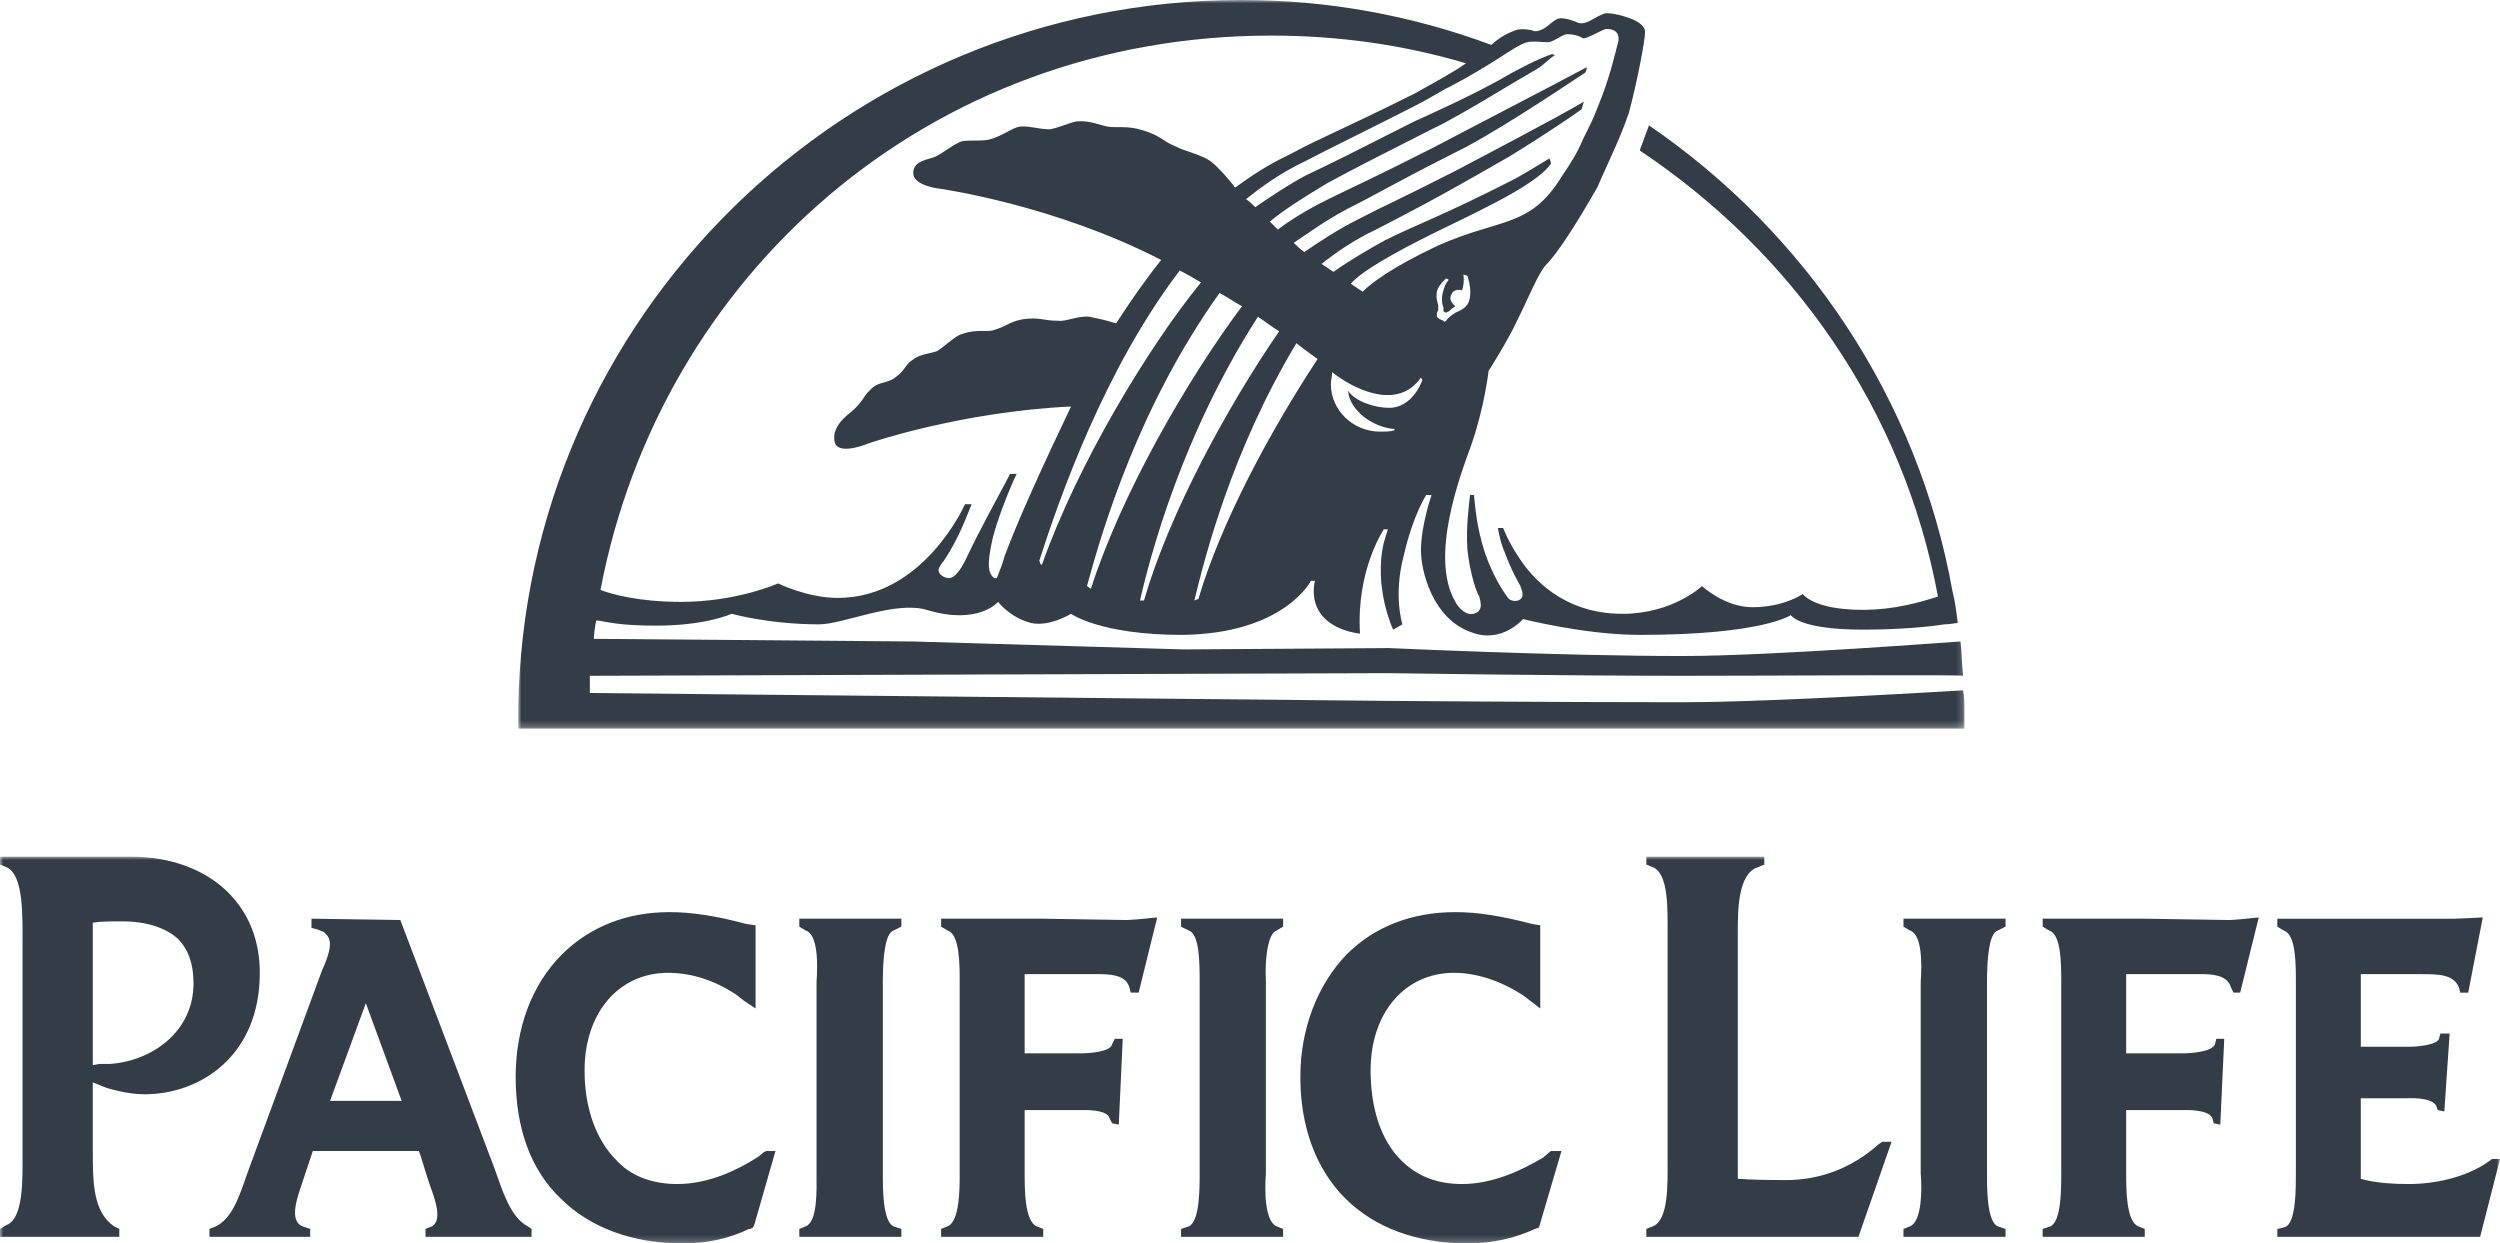
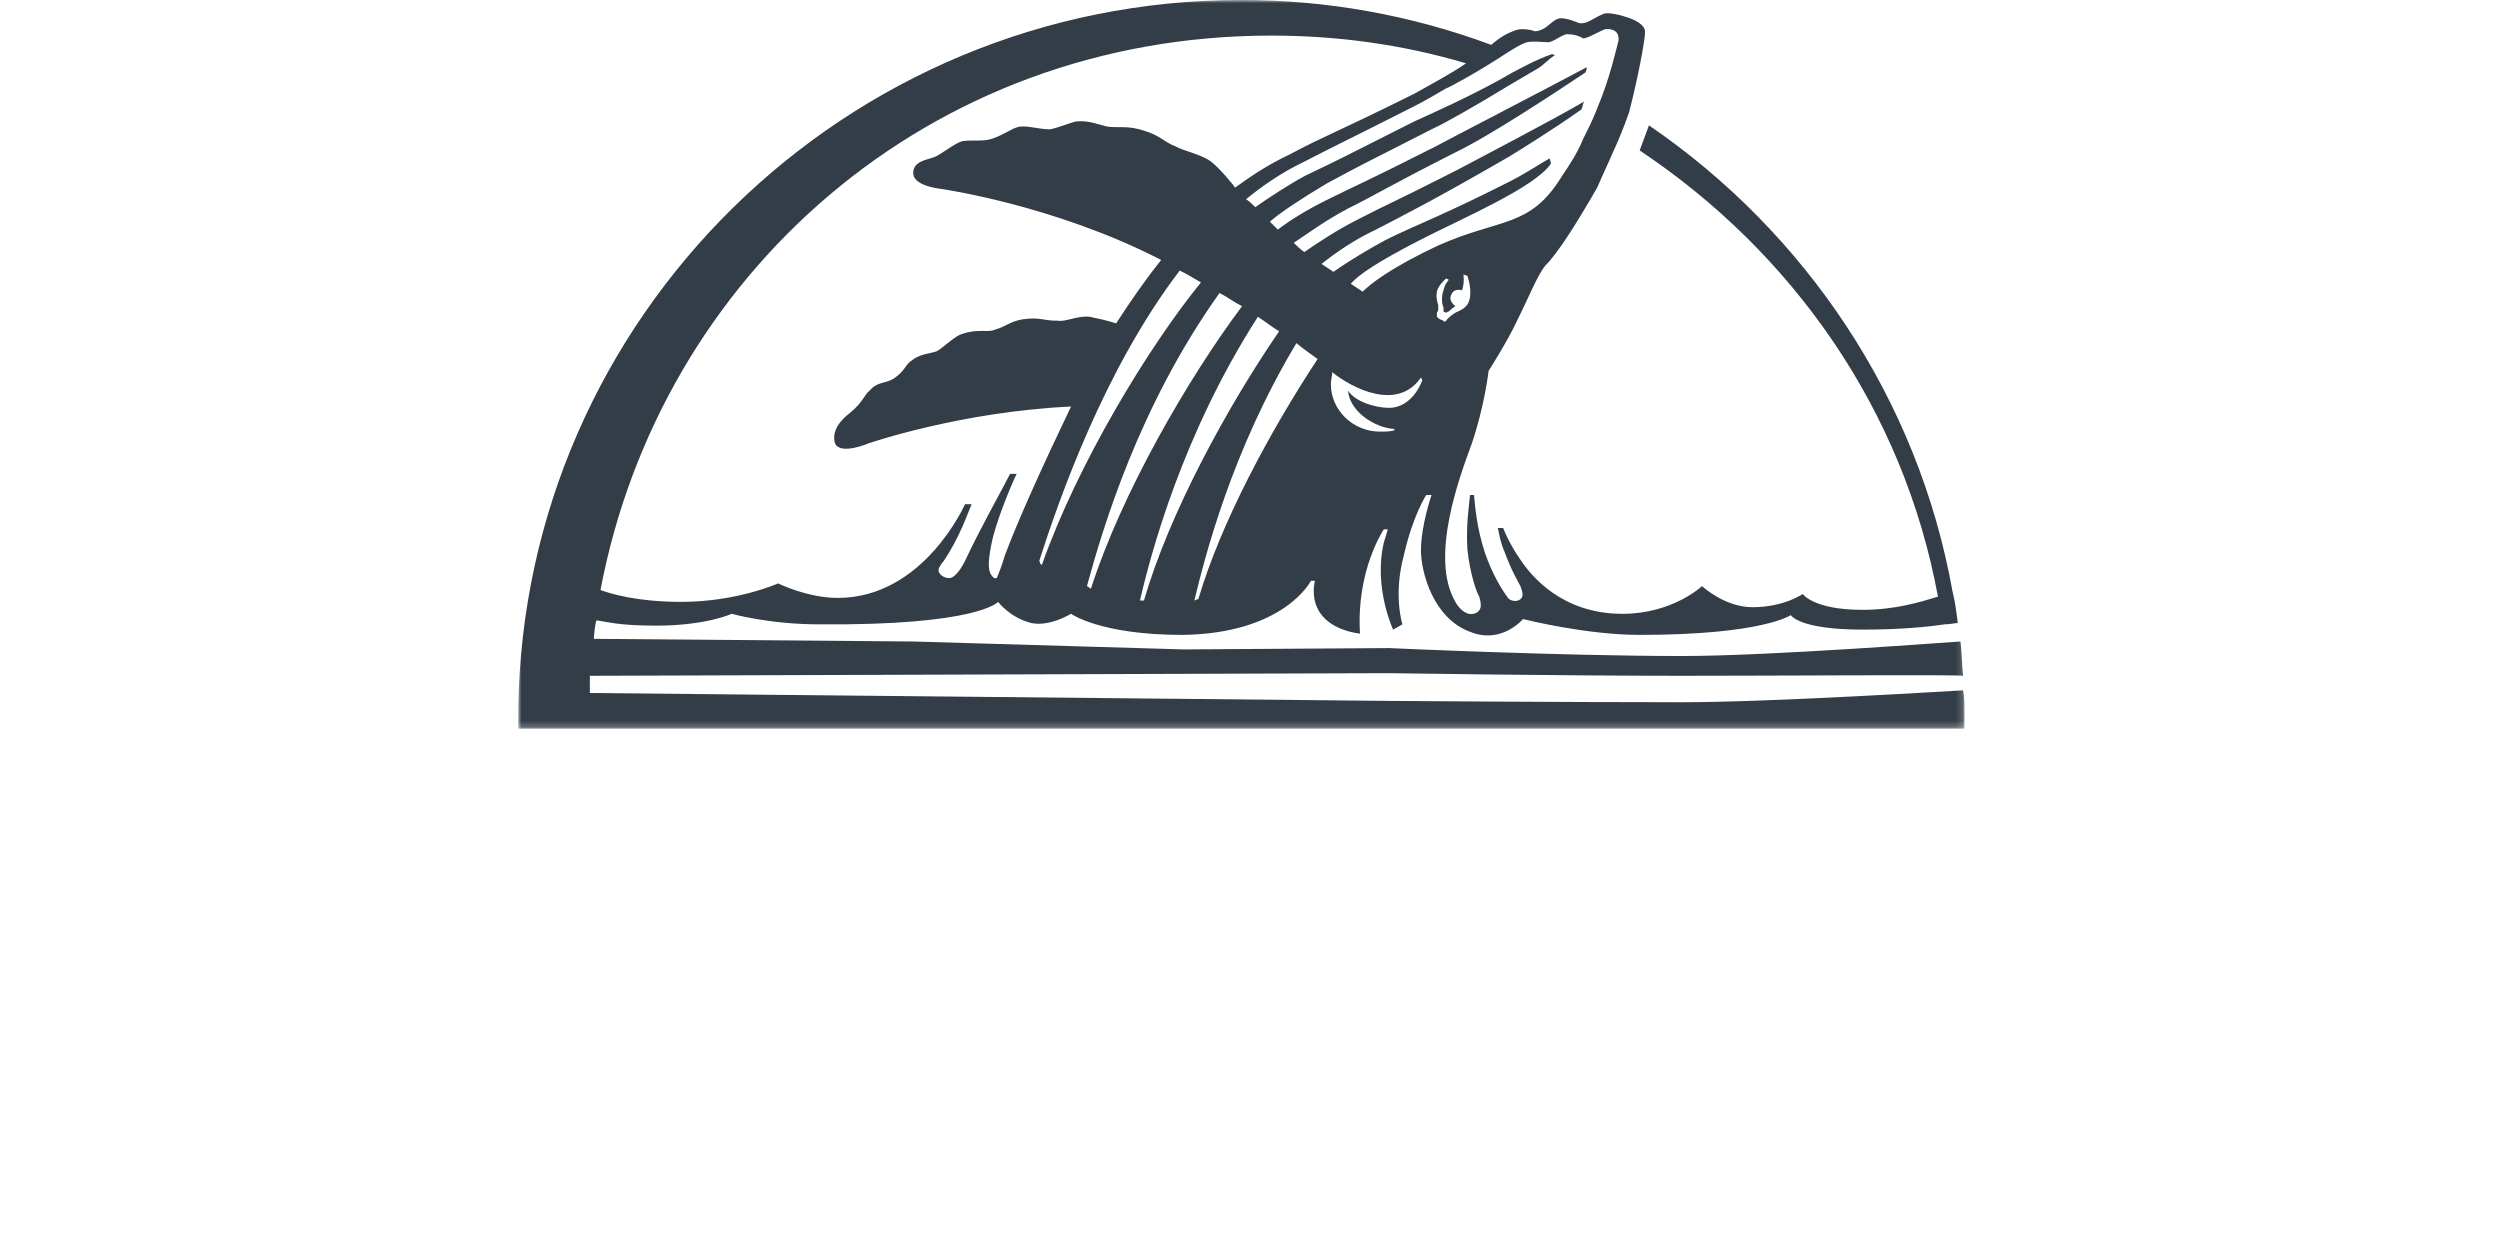
<svg xmlns="http://www.w3.org/2000/svg" xmlns:xlink="http://www.w3.org/1999/xlink" width="380px" height="189px" viewBox="0 0 380 189" version="1.1">
  <title>Group 7</title>
  <defs>
-     <polygon id="path-1" points="0 0 380 0 380 58.788 0 58.788" />
    <polygon id="path-3" points="0 0 219.82 0 219.82 110.758 0 110.758" />
  </defs>
  <g id="Symbols" stroke="none" stroke-width="1" fill="none" fill-rule="evenodd">
    <g id="Module/OurParentCompany" transform="translate(-1090, -165)">
      <g id="Group-7" transform="translate(1090, 165)">
        <g id="Group-3" transform="translate(0, 130.212)">
          <mask id="mask-2" fill="white">
            <use xlink:href="#path-1" />
          </mask>
          <g id="Clip-2" />
-           <path d="M286.108,43.339 L285.504,43.744 C281.472,47.357 276.635,49.162 271.401,49.162 C266.363,49.162 264.146,48.959 264.146,48.959 L264.146,11.438 C264.146,8.23 264.146,2.61 267.169,1.611 L268.175,1.206 L268.175,0.002 L250.244,0.002 L250.244,1.206 L251.253,1.611 C253.669,2.612 253.47,8.23 253.47,11.438 L253.47,46.352 C253.47,49.56 253.669,55.18 251.253,56.183 L250.244,56.584 L250.244,57.791 L282.482,57.791 L287.519,43.342 L286.108,43.342 L286.108,43.339 Z M378.789,45.951 C375.766,48.356 370.93,49.762 366.095,49.762 C361.057,49.762 358.841,48.959 358.841,48.959 L358.841,36.72 L365.894,36.72 C366.097,36.72 369.723,36.518 370.329,37.924 L370.532,38.525 L371.537,38.727 L372.344,26.889 L370.934,26.889 L370.731,27.692 C370.329,28.693 367.107,28.896 366.3,28.896 L358.843,28.896 L358.843,17.861 L368.112,17.861 C370.532,17.861 372.947,17.861 373.753,19.868 L373.957,20.671 L375.165,20.671 L377.382,9.235 C377.382,9.235 373.753,9.433 372.947,9.433 L346.151,9.433 L346.151,10.641 L347.157,11.242 C348.973,11.843 348.973,16.254 348.973,19.064 L348.973,48.158 C348.973,50.568 348.973,55.182 347.563,56.187 C347.157,56.39 346.153,56.588 346.153,56.588 L346.153,57.796 L376.977,57.796 L380,45.958 L378.789,45.958 L378.789,45.951 Z M338.895,9.631 L326.002,9.429 L310.486,9.429 L310.486,10.637 L311.492,11.238 C313.308,11.838 313.308,16.25 313.308,19.06 L313.308,48.154 C313.308,50.563 313.308,55.378 311.695,56.183 L310.486,56.584 L310.486,57.791 L326.002,57.791 L326.002,56.584 L324.992,56.183 C323.18,55.38 323.18,50.565 323.18,48.154 L323.18,38.523 L331.842,38.523 C331.842,38.523 335.671,38.325 336.276,39.731 L336.48,40.529 L337.485,40.732 L338.088,27.69 L336.88,27.69 L336.677,28.493 C336.274,29.697 332.849,29.897 331.842,29.897 L323.18,29.897 L323.18,17.856 L334.865,17.856 C337.28,17.856 338.692,18.457 339.096,19.863 L339.498,20.666 L340.508,20.666 L343.33,9.231 C343.33,9.233 339.701,9.631 338.895,9.631 Z M171.259,9.631 L158.567,9.429 L143.052,9.429 L143.052,10.637 L144.059,11.238 C145.871,11.838 145.871,16.25 145.871,19.06 L145.871,48.154 C145.871,50.563 145.871,55.378 144.059,56.183 L143.052,56.584 L143.052,57.791 L158.567,57.791 L158.567,56.584 L157.56,56.183 C155.748,55.38 155.748,50.565 155.748,48.154 L155.748,38.523 L164.412,38.523 C164.412,38.523 168.241,38.325 168.643,39.731 L169.045,40.529 L170.053,40.732 L170.656,27.69 L169.447,27.69 L169.043,28.493 C168.842,29.697 165.417,29.897 164.41,29.897 L155.746,29.897 L155.746,17.856 L167.231,17.856 C169.85,17.856 171.259,18.457 171.664,19.863 L171.867,20.666 L173.076,20.666 L175.897,9.231 C175.895,9.233 172.269,9.631 171.259,9.631 Z M235.735,44.743 L234.527,45.749 C231.504,47.553 227.069,49.76 222.233,49.76 C218.406,49.76 215.383,48.557 212.968,46.147 C209.945,43.141 208.33,38.325 208.33,32.505 C208.33,23.676 213.571,17.656 221.024,17.656 C224.449,17.656 228.077,18.864 231.502,21.067 L234.12,23.078 L234.12,10.437 L232.912,10.234 C228.278,9.031 224.652,8.43 221.227,8.43 C214.576,8.43 208.933,10.637 204.702,14.846 C200.271,19.465 197.653,26.084 197.653,33.51 C197.653,41.134 200.068,47.551 204.503,51.967 C208.933,56.383 215.381,58.788 223.037,58.788 C226.866,58.788 230.291,57.985 233.316,56.581 L233.919,56.383 L237.344,44.743 L235.735,44.743 Z M116.459,44.743 L116.055,44.946 C115.653,45.35 115.047,45.749 115.047,45.749 C112.225,47.553 107.795,49.76 102.958,49.76 C99.129,49.76 95.908,48.557 93.691,46.147 C90.669,43.141 88.854,38.325 88.854,32.505 C88.854,23.676 94.093,17.656 101.549,17.656 C105.177,17.656 108.803,18.864 112.027,21.067 L113.034,21.87 L114.846,23.078 L114.846,10.437 L113.436,10.234 C109.004,9.031 105.177,8.43 101.752,8.43 C95.304,8.43 89.661,10.637 85.432,14.846 C80.798,19.465 78.381,26.084 78.381,33.51 C78.381,41.134 80.597,47.551 85.231,51.967 C89.663,56.383 96.111,58.788 103.767,58.788 C107.596,58.788 111.019,57.985 113.841,56.581 L114.042,56.581 L114.444,56.383 L114.647,55.979 L117.871,44.741 L116.459,44.741 L116.459,44.743 L116.459,44.743 Z M16.722,31.501 L15.109,31.501 L14.102,31.703 L14.102,10.034 C15.31,9.836 16.72,9.836 18.534,9.836 C22.363,9.836 25.183,10.837 26.997,12.443 C28.61,14.05 29.414,16.254 29.414,19.265 C29.416,26.685 22.969,31.101 16.722,31.501 Z M34.655,5.417 C31.23,2.007 25.991,0 19.948,0 L0,0 L0,1.204 L1.008,1.609 C3.626,2.812 3.425,9.031 3.425,13.645 L3.425,45.35 C3.425,48.761 3.626,54.982 1.008,55.983 L0,56.584 L0,57.791 L18.134,57.791 L18.134,56.584 L17.328,56.183 C14.104,53.976 14.104,49.362 14.104,44.547 L14.104,34.311 L16.119,35.114 C16.119,35.114 19.14,36.12 21.961,36.12 C30.424,36.12 39.49,30.3 39.49,17.658 C39.492,12.842 37.879,8.628 34.655,5.418 L34.655,5.417 Z M291.948,19.06 C292.151,16.25 292.151,11.838 290.339,11.238 L289.329,10.637 L289.329,9.429 L304.845,9.429 L304.845,10.637 L303.636,11.238 C302.423,11.638 302.023,15.049 302.023,19.06 L302.023,48.154 C302.023,50.563 302.023,55.378 303.636,56.183 L304.845,56.584 L304.845,57.791 L289.329,57.791 L289.329,56.584 L290.339,56.183 C292.151,55.38 292.151,50.565 291.948,48.154 L291.948,19.06 Z M121.495,9.431 L121.495,10.639 L122.502,11.24 C124.316,11.84 124.316,16.252 124.115,19.062 L124.115,48.156 C124.115,50.565 124.316,55.38 122.502,56.185 L121.495,56.586 L121.495,57.794 L137.008,57.794 L137.008,56.586 L135.8,56.185 C134.189,55.382 134.189,50.567 134.189,48.156 L134.189,19.06 C134.189,15.049 134.591,11.638 135.8,11.238 L137.008,10.637 L137.008,9.429 L121.495,9.429 L121.495,9.431 Z M179.523,9.431 L179.523,10.639 L180.732,11.24 C182.345,11.84 182.345,16.252 182.345,19.062 L182.345,48.156 C182.345,50.565 182.345,55.38 180.732,56.185 L179.523,56.586 L179.523,57.794 L195.035,57.794 L195.035,56.586 L194.029,56.185 C192.213,55.382 192.213,50.567 192.416,48.156 L192.416,19.06 C192.213,15.049 192.818,11.638 194.029,11.238 L195.035,10.637 L195.035,9.429 L179.523,9.429 L179.523,9.431 L179.523,9.431 Z M61.049,37.119 L50.169,37.119 L55.609,22.273 L61.049,37.119 Z M80.796,56.581 L80.191,56.181 C77.572,54.777 76.361,50.764 75.153,47.353 L60.848,9.629 L47.347,9.427 L47.347,10.831 L48.154,11.033 C48.154,11.033 48.759,11.235 49.161,11.433 C49.968,12.034 50.571,12.837 49.767,15.247 C49.362,16.45 48.96,17.253 48.96,17.253 L37.879,47.353 C36.668,50.561 35.663,54.775 32.841,56.181 L31.836,56.581 L31.836,57.789 L47.148,57.789 L47.148,56.581 L45.94,56.181 C44.731,55.58 44.327,54.174 45.739,50.163 L47.551,44.741 L63.669,44.741 C64.074,45.747 64.476,47.353 65.28,49.758 C66.087,51.965 67.298,55.175 65.685,56.179 L64.677,56.579 L64.677,57.787 L80.796,57.787 L80.796,56.581 Z" id="Fill-1" fill="#333D47" mask="url(#mask-2)" />
        </g>
        <g id="Group-6" transform="translate(78.779, 0)">
          <mask id="mask-4" fill="white">
            <use xlink:href="#path-3" />
          </mask>
          <g id="Clip-5" />
-           <path d="M114.444,5.411 C124.719,5.411 134.591,6.815 144.059,9.625 C142.044,11.029 139.426,12.435 136.204,14.239 C124.113,20.26 122.5,20.66 117.263,23.47 C113.838,25.076 111.218,26.881 109.002,28.487 C108.801,28.487 108.801,28.287 108.801,28.287 C108.801,28.287 106.584,25.477 105.175,24.473 C103.765,23.47 100.943,22.867 99.936,22.266 C97.921,21.463 97.72,20.66 95.101,19.859 C92.684,19.056 91.272,19.456 89.661,19.258 C88.452,19.056 86.839,18.255 84.824,18.455 C83.817,18.655 82.005,19.458 80.796,19.659 C79.183,19.659 77.371,19.056 76.16,19.258 C74.952,19.458 73.339,20.862 71.326,21.265 C69.916,21.465 68.504,21.265 67.497,21.465 C66.489,21.665 64.275,23.468 63.268,23.87 C62.26,24.271 59.842,24.473 60.044,26.478 C60.245,28.284 64.074,28.685 64.074,28.685 C64.074,28.685 81.402,31.092 97.722,39.517 C95.302,42.528 93.088,45.738 90.872,49.151 C89.663,48.748 87.849,48.348 86.842,48.147 C85.03,47.947 83.216,48.951 82.007,48.748 C79.587,48.748 79.389,48.147 76.567,48.548 C74.552,48.948 74.351,49.551 72.336,50.152 C71.328,50.555 69.717,49.952 67.501,50.755 C66.493,50.955 64.679,52.762 63.672,53.362 C62.664,53.765 61.053,53.765 59.842,54.766 C58.835,55.369 58.835,56.373 57.021,57.576 C55.611,58.379 54.604,57.977 53.395,59.381 C52.588,59.984 52.387,61.187 50.372,62.791 C47.551,64.998 47.955,66.805 48.156,67.408 C48.962,69.214 53.194,67.408 53.194,67.408 C53.194,67.408 67.097,62.593 84.02,61.79 C79.789,70.62 75.962,79.046 73.946,84.463 C73.544,85.867 73.14,86.87 72.738,87.874 L72.333,87.874 C71.326,87.07 71.326,85.667 71.929,82.656 C72.535,79.446 74.952,73.628 75.758,72.024 L74.751,72.024 C73.944,73.628 71.527,78.042 70.922,79.246 C70.115,80.85 69.713,81.453 67.901,85.264 C67.497,86.067 66.491,87.871 65.481,87.871 C64.675,87.871 63.871,87.271 63.871,86.668 C63.871,86.265 64.476,85.464 64.677,85.264 C67.094,81.653 68.305,78.042 68.909,76.636 L67.901,76.636 C67.901,76.636 61.654,90.882 48.558,90.882 C43.925,90.882 39.492,88.677 39.492,88.677 C39.492,88.677 33.246,91.484 24.785,91.484 C18.136,91.484 14.106,90.281 12.495,89.68 C21.561,41.929 62.26,5.411 114.444,5.411 Z M150.31,8.019 C151.315,7.418 152.122,6.815 153.328,6.414 C154.541,6.214 155.545,6.414 156.554,6.414 C157.357,6.414 158.97,5.008 159.573,5.209 C160.379,5.209 161.186,5.409 161.789,5.809 C162.392,6.012 164.812,4.406 165.417,4.406 C165.819,4.406 167.432,4.406 167.229,6.212 C166.827,7.616 166.021,11.63 164.008,16.444 C163.404,18.05 162.598,19.654 161.791,21.261 C160.985,23.267 159.776,25.074 158.57,26.878 C153.735,34.703 149.3,33.099 139.832,37.31 C132.578,40.721 129.553,43.13 128.347,44.334 L126.535,43.13 C127.744,41.727 130.766,39.72 137.013,36.509 C143.659,33.099 154.541,28.482 156.959,24.872 C156.959,24.471 156.756,24.269 156.756,24.068 C154.137,25.673 152.122,26.878 150.916,27.479 C140.237,32.896 136.608,34.1 131.772,36.507 C129.555,37.711 126.131,39.718 123.912,41.322 L122.1,40.118 C124.115,38.512 126.935,36.505 130.36,34.901 C134.993,32.494 139.026,30.487 150.507,23.866 C151.517,23.263 157.357,19.652 161.588,16.642 C161.791,16.242 161.791,15.839 161.995,15.438 C157.966,17.846 145.272,24.467 142.65,25.871 C131.973,31.288 132.375,30.887 127.741,33.295 C124.52,34.901 121.495,36.908 119.482,38.312 C118.879,37.909 118.273,37.308 117.869,36.908 C120.288,35.302 122.704,33.497 126.128,31.691 C130.963,29.283 131.568,28.683 142.247,23.263 C147.687,20.656 157.357,14.235 162.198,11.024 C162.397,10.622 162.397,10.422 162.397,10.221 C157.16,13.029 142.046,20.854 139.428,22.26 C128.749,27.677 127.54,28.078 122.706,30.485 C119.884,31.889 117.266,33.495 115.454,34.899 L114.241,33.695 C115.854,32.291 118.879,30.285 122.907,27.877 C127.741,25.27 128.548,24.867 139.225,19.45 C140.234,19.047 145.272,16.239 150.509,13.029 C151.919,12.226 153.532,11.225 154.944,10.422 C155.949,9.821 156.756,8.815 157.562,8.415 L157.16,8.215 C154.741,9.018 151.919,10.622 151.112,11.024 C145.672,14.235 138.423,17.445 136.204,18.449 C125.525,23.866 124.316,24.469 119.679,26.674 C117.06,28.078 114.038,30.084 112.022,31.49 C111.618,31.088 111.015,30.487 110.613,30.287 C112.827,28.48 115.852,26.273 119.676,24.469 C124.314,22.059 125.318,21.659 135.999,16.242 C138.014,15.238 139.627,14.235 141.037,13.432 C141.244,13.436 146.079,10.828 150.31,8.019 L150.31,8.019 Z M144.669,45.137 C144.466,46.541 143.659,46.944 142.853,47.344 C142.25,47.544 141.244,48.348 141.041,48.748 C140.838,48.948 140.634,48.948 140.634,48.748 C140.634,48.748 140.031,48.548 139.832,48.348 L139.629,48.147 L139.629,47.544 L139.832,47.142 L139.832,46.339 C139.832,46.339 139.426,45.335 139.629,44.332 C139.832,43.329 141.039,42.325 141.039,42.325 L141.441,42.526 C141.441,42.526 140.838,43.128 140.634,44.132 C140.435,44.534 140.232,45.938 140.634,46.739 L140.634,47.342 L141.041,47.542 C141.041,47.542 141.244,47.342 141.443,47.342 C142.046,46.739 142.453,46.539 142.453,46.539 C142.453,46.539 141.244,45.736 141.85,44.735 C142.252,43.731 143.458,44.132 143.458,44.132 C143.865,42.928 143.661,41.724 143.661,41.724 L144.265,41.925 C144.263,41.929 144.866,43.533 144.669,45.137 Z M132.375,61.992 C130.159,61.992 127.138,60.989 126.128,59.385 C126.332,62.395 129.958,65.003 133.181,65.205 L133.181,65.405 C132.578,65.605 131.772,65.605 130.965,65.605 C126.937,65.605 123.512,62.395 123.512,58.384 C123.512,57.781 123.715,57.18 123.715,56.577 C126.734,58.984 133.588,62.597 137.212,57.38 L137.415,57.781 C136.606,59.986 134.794,61.992 132.375,61.992 Z M103.363,91.086 C103.162,91.086 103.162,91.086 102.76,91.286 C104.37,84.665 108.401,68.614 118.275,52.161 C119.484,53.164 120.691,53.965 121.497,54.568 C114.241,65.603 106.788,79.448 103.363,91.086 Z M95.101,91.286 L94.496,91.286 C96.109,84.265 100.943,66.006 112.427,48.147 C113.635,48.951 114.645,49.754 115.65,50.354 C107.793,61.792 98.93,78.044 95.101,91.286 L95.101,91.286 Z M86.437,89.082 C88.857,80.251 94.295,61.792 106.587,44.537 C107.795,45.137 108.803,45.94 110.012,46.543 C101.75,57.578 91.676,75.034 87.043,89.482 C86.638,89.28 86.842,89.28 86.437,89.082 L86.437,89.082 Z M79.587,85.869 C79.185,85.669 79.386,85.466 79.185,85.266 C82.208,75.837 89.058,56.172 100.541,41.124 C101.75,41.727 102.757,42.33 103.765,42.93 C95.908,52.561 85.028,70.42 79.587,85.869 L79.587,85.869 Z M219.82,107.941 C219.82,106.936 219.82,105.935 219.616,104.931 C219.214,104.931 190.808,106.74 176.901,106.74 C158.567,106.74 132.373,106.537 132.373,106.537 L10.878,105.334 L10.878,102.722 L132.174,102.321 C132.174,102.321 158.567,102.722 176.901,102.722 C190.808,102.722 219.013,102.524 219.616,102.722 C219.413,101.12 219.413,99.111 219.214,97.507 C218.607,97.507 190.604,99.714 176.901,99.714 C158.567,99.714 132.373,98.508 132.373,98.508 L101.144,98.711 L60.042,97.507 L11.483,97.104 C11.483,96.704 11.684,94.697 11.886,94.294 C13.498,94.495 15.109,95.098 20.951,95.098 C28.608,95.098 32.437,93.293 32.437,93.293 C32.437,93.293 38.078,94.9 45.734,94.9 C49.36,94.9 57.22,91.286 62.054,92.693 C69.912,95.1 72.934,91.489 72.934,91.489 C72.934,91.489 74.746,93.896 77.972,94.699 C80.794,95.3 84.016,93.295 84.016,93.295 C84.016,93.295 88.448,96.506 100.941,96.506 C116.455,96.306 120.485,88.281 120.485,88.281 L121.088,88.281 C121.088,88.281 120.485,90.488 121.495,92.494 C123.108,95.905 127.942,96.308 127.942,96.308 C127.335,86.676 131.566,80.456 131.566,80.456 L132.174,80.456 L131.566,82.463 C129.958,89.284 132.976,95.705 132.976,95.705 L134.386,94.902 C134.386,94.902 132.976,90.488 134.589,84.467 C135.999,78.247 138.014,75.237 138.014,75.237 L138.82,75.237 C138.82,75.237 137.207,79.851 137.207,83.664 C137.207,86.875 139.024,94.099 144.864,96.103 C149.502,97.91 152.723,94.096 152.723,94.096 C152.723,94.096 162.196,96.504 170.455,96.504 C189.193,96.504 193.424,93.496 193.424,93.496 C193.424,93.496 194.633,95.703 204.302,95.703 C209.943,95.703 214.174,95.3 216.793,94.9 C217.599,94.9 218.406,94.699 218.808,94.699 C218.605,93.093 218.406,91.489 218.001,89.885 C212.765,60.591 195.636,35.308 171.865,19.056 L170.455,22.869 C193.623,38.32 210.548,62.197 215.789,90.688 C213.167,91.491 209.342,92.695 204.304,92.695 C196.851,92.695 195.238,90.287 195.238,90.287 C195.238,90.287 192.416,92.294 187.582,92.294 C183.35,92.294 179.926,89.086 179.926,89.086 C179.926,89.086 175.491,93.3 167.835,93.3 C158.57,93.3 153.932,87.48 152.323,85.072 C150.507,82.465 149.7,80.258 149.7,80.258 L148.898,80.258 C149.097,81.261 149.3,82.465 149.904,83.869 C151.112,87.079 151.919,88.283 152.323,89.086 C152.522,89.687 153.13,90.89 151.917,91.291 C151.11,91.491 150.507,91.091 150.308,90.69 C149.7,89.887 148.092,87.48 146.879,83.869 C145.67,80.055 145.469,77.248 145.27,75.241 L144.667,75.241 C144.464,77.248 144.059,79.855 144.26,83.468 C144.667,87.282 145.67,90.089 146.077,90.69 C146.077,90.89 146.276,91.291 146.276,91.693 C146.479,92.899 145.469,93.5 144.464,93.3 C143.657,93.099 142.851,92.296 142.448,91.493 C138.42,84.672 143.255,72.031 144.864,67.617 C146.879,61.797 147.486,56.381 147.486,56.381 C147.486,56.381 150.308,51.967 151.713,48.957 C153.53,45.346 154.939,41.735 156.148,40.329 C157.964,38.525 160.786,34.109 164.008,28.491 C164.41,27.488 167.026,21.87 167.636,20.266 C168.038,19.263 168.442,18.259 168.844,17.056 C170.254,11.638 171.26,6.021 171.26,5.017 C171.463,3.613 169.047,2.81 169.047,2.81 C169.047,2.81 167.028,2.007 165.419,2.007 C164.816,2.007 163.603,2.81 162.801,3.211 C161.588,3.811 160.985,3.411 160.985,3.411 C160.985,3.411 159.173,2.608 158.163,2.808 C157.357,3.008 156.554,4.014 155.748,4.414 C154.539,5.015 154.135,4.615 154.135,4.615 C154.135,4.615 152.522,4.212 151.517,4.615 C150.507,5.015 149.502,5.418 147.888,6.822 C135.71,2.288 122.81,-0.023 109.808,-3.34727982e-05 C49.765,-3.34727982e-05 0.804,48.156 0,107.748 L0,110.758 L219.82,110.758 L219.82,107.941 L219.82,107.941 Z" id="Fill-4" fill="#333D47" mask="url(#mask-4)" />
+           <path d="M114.444,5.411 C124.719,5.411 134.591,6.815 144.059,9.625 C142.044,11.029 139.426,12.435 136.204,14.239 C124.113,20.26 122.5,20.66 117.263,23.47 C113.838,25.076 111.218,26.881 109.002,28.487 C108.801,28.487 108.801,28.287 108.801,28.287 C108.801,28.287 106.584,25.477 105.175,24.473 C103.765,23.47 100.943,22.867 99.936,22.266 C97.921,21.463 97.72,20.66 95.101,19.859 C92.684,19.056 91.272,19.456 89.661,19.258 C88.452,19.056 86.839,18.255 84.824,18.455 C83.817,18.655 82.005,19.458 80.796,19.659 C79.183,19.659 77.371,19.056 76.16,19.258 C74.952,19.458 73.339,20.862 71.326,21.265 C69.916,21.465 68.504,21.265 67.497,21.465 C66.489,21.665 64.275,23.468 63.268,23.87 C62.26,24.271 59.842,24.473 60.044,26.478 C60.245,28.284 64.074,28.685 64.074,28.685 C64.074,28.685 81.402,31.092 97.722,39.517 C95.302,42.528 93.088,45.738 90.872,49.151 C89.663,48.748 87.849,48.348 86.842,48.147 C85.03,47.947 83.216,48.951 82.007,48.748 C79.587,48.748 79.389,48.147 76.567,48.548 C74.552,48.948 74.351,49.551 72.336,50.152 C71.328,50.555 69.717,49.952 67.501,50.755 C66.493,50.955 64.679,52.762 63.672,53.362 C62.664,53.765 61.053,53.765 59.842,54.766 C58.835,55.369 58.835,56.373 57.021,57.576 C55.611,58.379 54.604,57.977 53.395,59.381 C52.588,59.984 52.387,61.187 50.372,62.791 C47.551,64.998 47.955,66.805 48.156,67.408 C48.962,69.214 53.194,67.408 53.194,67.408 C53.194,67.408 67.097,62.593 84.02,61.79 C79.789,70.62 75.962,79.046 73.946,84.463 C73.544,85.867 73.14,86.87 72.738,87.874 L72.333,87.874 C71.326,87.07 71.326,85.667 71.929,82.656 C72.535,79.446 74.952,73.628 75.758,72.024 L74.751,72.024 C73.944,73.628 71.527,78.042 70.922,79.246 C70.115,80.85 69.713,81.453 67.901,85.264 C67.497,86.067 66.491,87.871 65.481,87.871 C64.675,87.871 63.871,87.271 63.871,86.668 C63.871,86.265 64.476,85.464 64.677,85.264 C67.094,81.653 68.305,78.042 68.909,76.636 L67.901,76.636 C67.901,76.636 61.654,90.882 48.558,90.882 C43.925,90.882 39.492,88.677 39.492,88.677 C39.492,88.677 33.246,91.484 24.785,91.484 C18.136,91.484 14.106,90.281 12.495,89.68 C21.561,41.929 62.26,5.411 114.444,5.411 Z M150.31,8.019 C151.315,7.418 152.122,6.815 153.328,6.414 C154.541,6.214 155.545,6.414 156.554,6.414 C157.357,6.414 158.97,5.008 159.573,5.209 C160.379,5.209 161.186,5.409 161.789,5.809 C162.392,6.012 164.812,4.406 165.417,4.406 C165.819,4.406 167.432,4.406 167.229,6.212 C166.827,7.616 166.021,11.63 164.008,16.444 C163.404,18.05 162.598,19.654 161.791,21.261 C160.985,23.267 159.776,25.074 158.57,26.878 C153.735,34.703 149.3,33.099 139.832,37.31 C132.578,40.721 129.553,43.13 128.347,44.334 L126.535,43.13 C127.744,41.727 130.766,39.72 137.013,36.509 C143.659,33.099 154.541,28.482 156.959,24.872 C156.959,24.471 156.756,24.269 156.756,24.068 C154.137,25.673 152.122,26.878 150.916,27.479 C140.237,32.896 136.608,34.1 131.772,36.507 C129.555,37.711 126.131,39.718 123.912,41.322 L122.1,40.118 C124.115,38.512 126.935,36.505 130.36,34.901 C134.993,32.494 139.026,30.487 150.507,23.866 C151.517,23.263 157.357,19.652 161.588,16.642 C161.791,16.242 161.791,15.839 161.995,15.438 C157.966,17.846 145.272,24.467 142.65,25.871 C131.973,31.288 132.375,30.887 127.741,33.295 C124.52,34.901 121.495,36.908 119.482,38.312 C118.879,37.909 118.273,37.308 117.869,36.908 C120.288,35.302 122.704,33.497 126.128,31.691 C130.963,29.283 131.568,28.683 142.247,23.263 C147.687,20.656 157.357,14.235 162.198,11.024 C162.397,10.622 162.397,10.422 162.397,10.221 C157.16,13.029 142.046,20.854 139.428,22.26 C128.749,27.677 127.54,28.078 122.706,30.485 C119.884,31.889 117.266,33.495 115.454,34.899 L114.241,33.695 C115.854,32.291 118.879,30.285 122.907,27.877 C127.741,25.27 128.548,24.867 139.225,19.45 C140.234,19.047 145.272,16.239 150.509,13.029 C151.919,12.226 153.532,11.225 154.944,10.422 C155.949,9.821 156.756,8.815 157.562,8.415 L157.16,8.215 C154.741,9.018 151.919,10.622 151.112,11.024 C145.672,14.235 138.423,17.445 136.204,18.449 C125.525,23.866 124.316,24.469 119.679,26.674 C117.06,28.078 114.038,30.084 112.022,31.49 C111.618,31.088 111.015,30.487 110.613,30.287 C112.827,28.48 115.852,26.273 119.676,24.469 C124.314,22.059 125.318,21.659 135.999,16.242 C138.014,15.238 139.627,14.235 141.037,13.432 C141.244,13.436 146.079,10.828 150.31,8.019 L150.31,8.019 Z M144.669,45.137 C144.466,46.541 143.659,46.944 142.853,47.344 C142.25,47.544 141.244,48.348 141.041,48.748 C140.838,48.948 140.634,48.948 140.634,48.748 C140.634,48.748 140.031,48.548 139.832,48.348 L139.629,48.147 L139.629,47.544 L139.832,47.142 L139.832,46.339 C139.832,46.339 139.426,45.335 139.629,44.332 C139.832,43.329 141.039,42.325 141.039,42.325 L141.441,42.526 C141.441,42.526 140.838,43.128 140.634,44.132 C140.435,44.534 140.232,45.938 140.634,46.739 L140.634,47.342 L141.041,47.542 C141.041,47.542 141.244,47.342 141.443,47.342 C142.046,46.739 142.453,46.539 142.453,46.539 C142.453,46.539 141.244,45.736 141.85,44.735 C142.252,43.731 143.458,44.132 143.458,44.132 C143.865,42.928 143.661,41.724 143.661,41.724 L144.265,41.925 C144.263,41.929 144.866,43.533 144.669,45.137 Z M132.375,61.992 C130.159,61.992 127.138,60.989 126.128,59.385 C126.332,62.395 129.958,65.003 133.181,65.205 L133.181,65.405 C132.578,65.605 131.772,65.605 130.965,65.605 C126.937,65.605 123.512,62.395 123.512,58.384 C123.512,57.781 123.715,57.18 123.715,56.577 C126.734,58.984 133.588,62.597 137.212,57.38 L137.415,57.781 C136.606,59.986 134.794,61.992 132.375,61.992 Z M103.363,91.086 C103.162,91.086 103.162,91.086 102.76,91.286 C104.37,84.665 108.401,68.614 118.275,52.161 C119.484,53.164 120.691,53.965 121.497,54.568 C114.241,65.603 106.788,79.448 103.363,91.086 Z M95.101,91.286 L94.496,91.286 C96.109,84.265 100.943,66.006 112.427,48.147 C113.635,48.951 114.645,49.754 115.65,50.354 C107.793,61.792 98.93,78.044 95.101,91.286 L95.101,91.286 Z M86.437,89.082 C88.857,80.251 94.295,61.792 106.587,44.537 C107.795,45.137 108.803,45.94 110.012,46.543 C101.75,57.578 91.676,75.034 87.043,89.482 C86.638,89.28 86.842,89.28 86.437,89.082 L86.437,89.082 Z M79.587,85.869 C79.185,85.669 79.386,85.466 79.185,85.266 C82.208,75.837 89.058,56.172 100.541,41.124 C101.75,41.727 102.757,42.33 103.765,42.93 C95.908,52.561 85.028,70.42 79.587,85.869 L79.587,85.869 Z M219.82,107.941 C219.82,106.936 219.82,105.935 219.616,104.931 C219.214,104.931 190.808,106.74 176.901,106.74 C158.567,106.74 132.373,106.537 132.373,106.537 L10.878,105.334 L10.878,102.722 L132.174,102.321 C132.174,102.321 158.567,102.722 176.901,102.722 C190.808,102.722 219.013,102.524 219.616,102.722 C219.413,101.12 219.413,99.111 219.214,97.507 C218.607,97.507 190.604,99.714 176.901,99.714 C158.567,99.714 132.373,98.508 132.373,98.508 L101.144,98.711 L60.042,97.507 L11.483,97.104 C11.483,96.704 11.684,94.697 11.886,94.294 C13.498,94.495 15.109,95.098 20.951,95.098 C28.608,95.098 32.437,93.293 32.437,93.293 C32.437,93.293 38.078,94.9 45.734,94.9 C69.912,95.1 72.934,91.489 72.934,91.489 C72.934,91.489 74.746,93.896 77.972,94.699 C80.794,95.3 84.016,93.295 84.016,93.295 C84.016,93.295 88.448,96.506 100.941,96.506 C116.455,96.306 120.485,88.281 120.485,88.281 L121.088,88.281 C121.088,88.281 120.485,90.488 121.495,92.494 C123.108,95.905 127.942,96.308 127.942,96.308 C127.335,86.676 131.566,80.456 131.566,80.456 L132.174,80.456 L131.566,82.463 C129.958,89.284 132.976,95.705 132.976,95.705 L134.386,94.902 C134.386,94.902 132.976,90.488 134.589,84.467 C135.999,78.247 138.014,75.237 138.014,75.237 L138.82,75.237 C138.82,75.237 137.207,79.851 137.207,83.664 C137.207,86.875 139.024,94.099 144.864,96.103 C149.502,97.91 152.723,94.096 152.723,94.096 C152.723,94.096 162.196,96.504 170.455,96.504 C189.193,96.504 193.424,93.496 193.424,93.496 C193.424,93.496 194.633,95.703 204.302,95.703 C209.943,95.703 214.174,95.3 216.793,94.9 C217.599,94.9 218.406,94.699 218.808,94.699 C218.605,93.093 218.406,91.489 218.001,89.885 C212.765,60.591 195.636,35.308 171.865,19.056 L170.455,22.869 C193.623,38.32 210.548,62.197 215.789,90.688 C213.167,91.491 209.342,92.695 204.304,92.695 C196.851,92.695 195.238,90.287 195.238,90.287 C195.238,90.287 192.416,92.294 187.582,92.294 C183.35,92.294 179.926,89.086 179.926,89.086 C179.926,89.086 175.491,93.3 167.835,93.3 C158.57,93.3 153.932,87.48 152.323,85.072 C150.507,82.465 149.7,80.258 149.7,80.258 L148.898,80.258 C149.097,81.261 149.3,82.465 149.904,83.869 C151.112,87.079 151.919,88.283 152.323,89.086 C152.522,89.687 153.13,90.89 151.917,91.291 C151.11,91.491 150.507,91.091 150.308,90.69 C149.7,89.887 148.092,87.48 146.879,83.869 C145.67,80.055 145.469,77.248 145.27,75.241 L144.667,75.241 C144.464,77.248 144.059,79.855 144.26,83.468 C144.667,87.282 145.67,90.089 146.077,90.69 C146.077,90.89 146.276,91.291 146.276,91.693 C146.479,92.899 145.469,93.5 144.464,93.3 C143.657,93.099 142.851,92.296 142.448,91.493 C138.42,84.672 143.255,72.031 144.864,67.617 C146.879,61.797 147.486,56.381 147.486,56.381 C147.486,56.381 150.308,51.967 151.713,48.957 C153.53,45.346 154.939,41.735 156.148,40.329 C157.964,38.525 160.786,34.109 164.008,28.491 C164.41,27.488 167.026,21.87 167.636,20.266 C168.038,19.263 168.442,18.259 168.844,17.056 C170.254,11.638 171.26,6.021 171.26,5.017 C171.463,3.613 169.047,2.81 169.047,2.81 C169.047,2.81 167.028,2.007 165.419,2.007 C164.816,2.007 163.603,2.81 162.801,3.211 C161.588,3.811 160.985,3.411 160.985,3.411 C160.985,3.411 159.173,2.608 158.163,2.808 C157.357,3.008 156.554,4.014 155.748,4.414 C154.539,5.015 154.135,4.615 154.135,4.615 C154.135,4.615 152.522,4.212 151.517,4.615 C150.507,5.015 149.502,5.418 147.888,6.822 C135.71,2.288 122.81,-0.023 109.808,-3.34727982e-05 C49.765,-3.34727982e-05 0.804,48.156 0,107.748 L0,110.758 L219.82,110.758 L219.82,107.941 L219.82,107.941 Z" id="Fill-4" fill="#333D47" mask="url(#mask-4)" />
        </g>
      </g>
    </g>
  </g>
</svg>